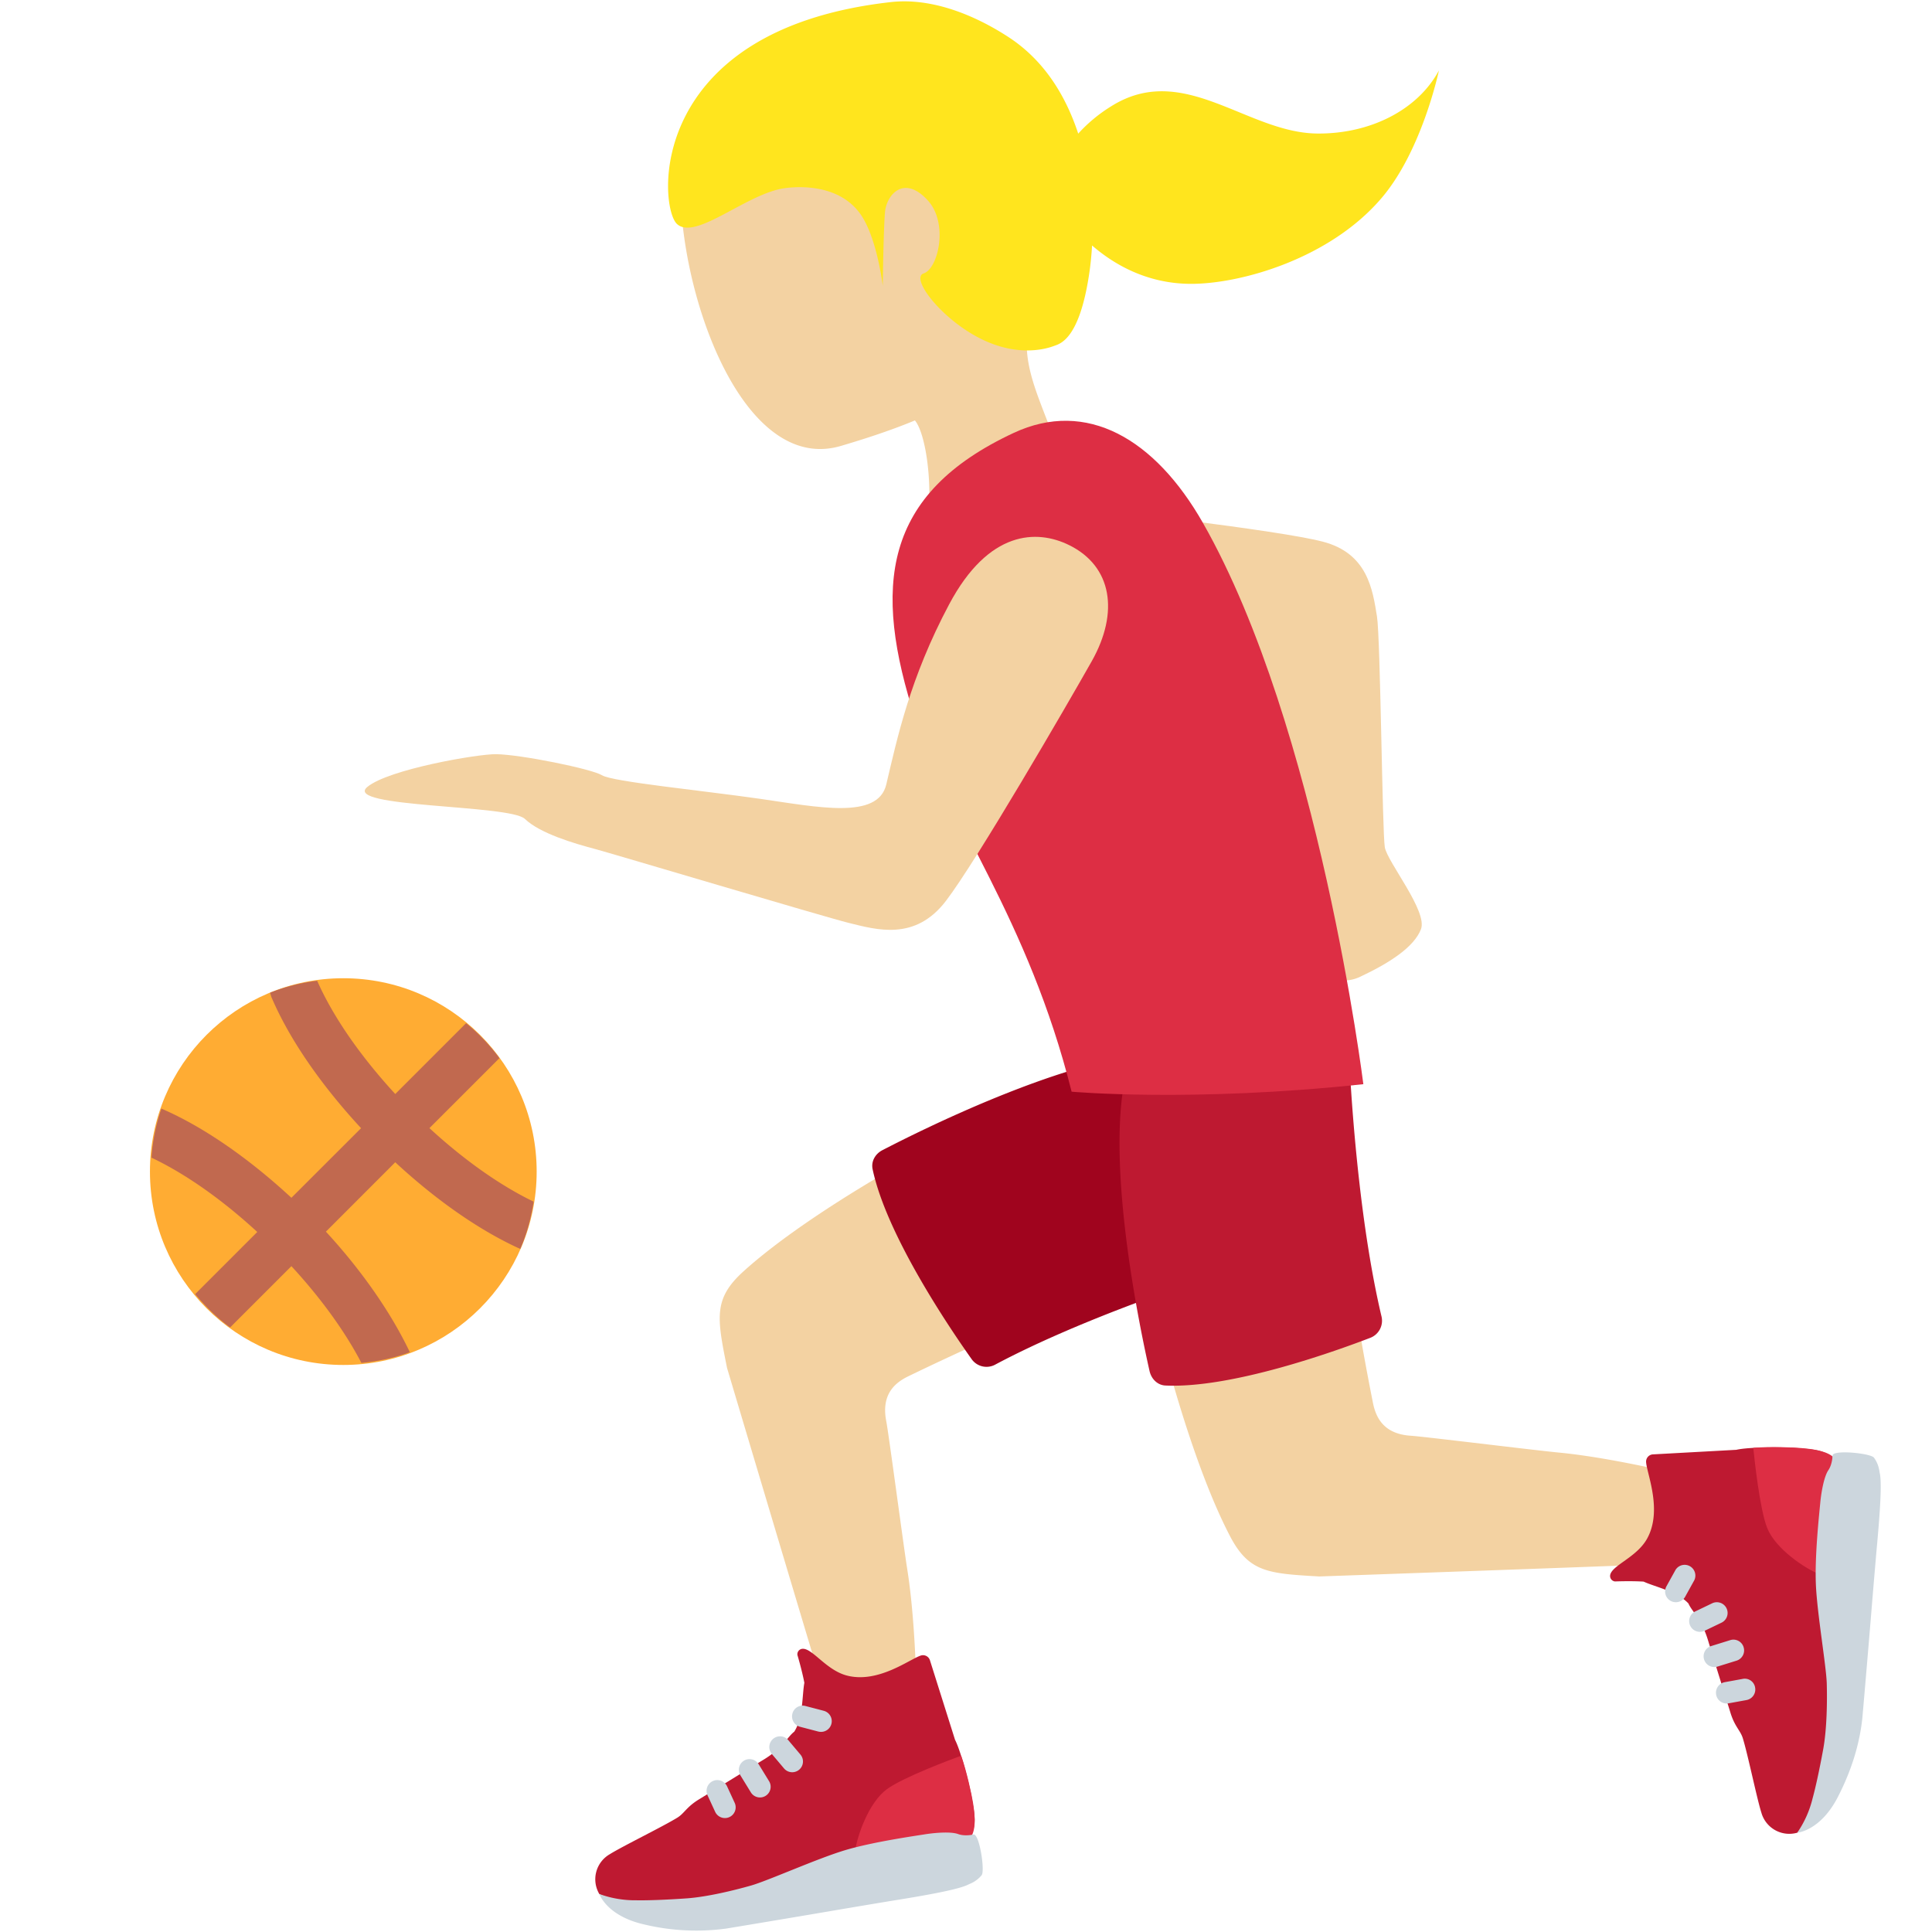
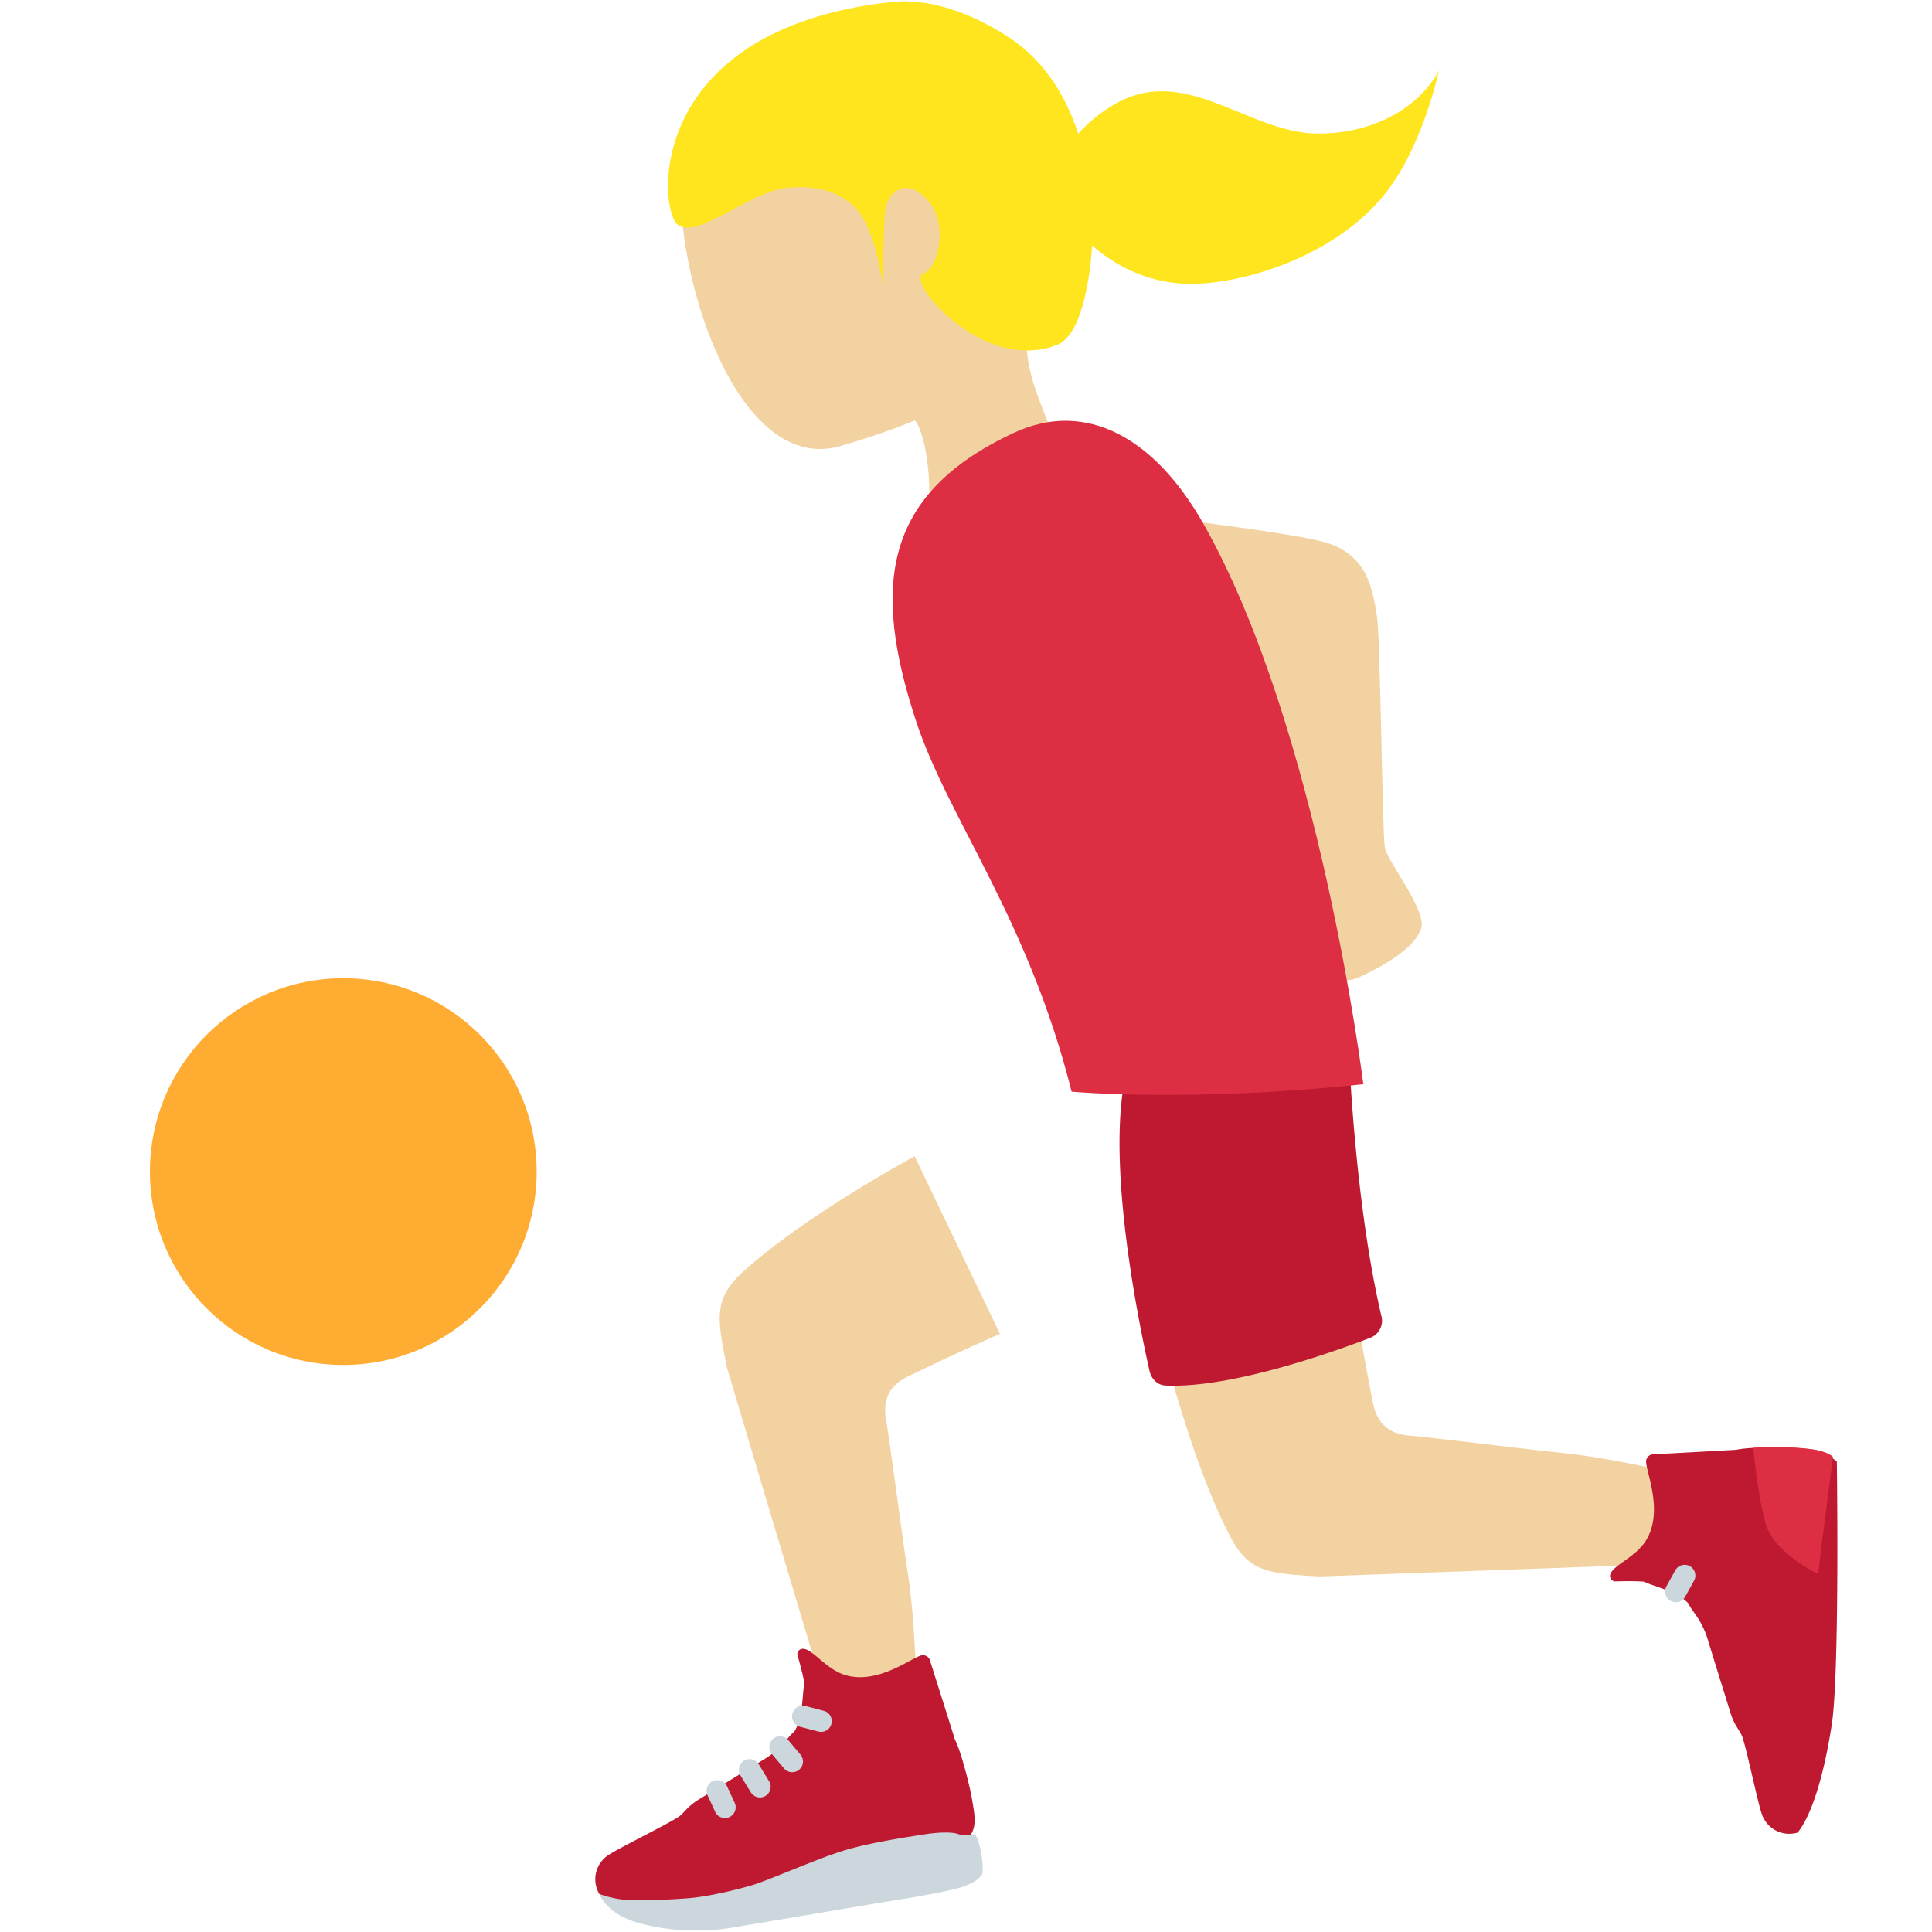
<svg xmlns="http://www.w3.org/2000/svg" viewBox="0 0 36 36">
  <path fill="#F3D2A2" d="M26.29 26.753c-.53-.033-.658-.368-.708-.617a53.522 53.522 0 0 1-.333-1.845l-3.604.707c.168.654.657 2.438 1.271 3.619.354.682.711.703 1.666.758 0 0 3.975-.139 6.542-.237.885-.034.973-1.48.215-1.657-.751-.176-1.595-.346-2.276-.413-.465-.044-2.533-.3-2.773-.315m-12.431-3.068c-.57.514-.5.865-.312 1.803 0 0 1.113 3.738 1.854 6.2.265.881 1.698.641 1.679-.138-.019-.771-.067-1.63-.174-2.305-.073-.463-.346-2.528-.392-2.764-.102-.523.19-.73.419-.84a52.257 52.257 0 0 1 1.7-.786l-1.591-3.311c-.59.327-2.194 1.249-3.183 2.141" />
  <path fill="#BE1931" d="M33.493 26.983c-.195-.018-.89-.026-1.139.032l-1.55.085a.135.135 0 0 0-.131.147c.017.225.309.899.018 1.424-.195.351-.656.495-.688.679a.102.102 0 0 0 .091.118s.284-.012.532.003c.217.1.626.182.836.408.063.148.242.283.364.684.072.239.412 1.33.412 1.33.081.278.189.345.236.494.095.306.263 1.127.346 1.387a.54.54 0 0 0 .672.375s.385-.362.64-2.01c.15-.967.095-4.904.095-4.904l-.144-.114c-.143-.115-.384-.119-.59-.138" />
  <path fill="#CCD6DD" d="M31.227 29.855a.2.2 0 0 1-.175-.297l.17-.307a.2.2 0 0 1 .349.194l-.17.307a.197.197 0 0 1-.174.103" />
  <path fill="#DD2E44" d="M33.882 29.325c-.243-.098-.797-.461-.953-.853-.141-.354-.241-1.312-.259-1.493.297-.028.753-.01.9.004.194.018.448.047.582.16.012.01-.22 1.64-.27 2.182" />
-   <path fill="#CCD6DD" d="M34.147 27.12s-.002.164-.079.276c-.077.113-.129.39-.149.596-.019.206-.105.981-.083 1.524.022.544.194 1.527.203 1.855s.003.839-.065 1.217c-.069.378-.142.715-.199.922a1.944 1.944 0 0 1-.285.639s.43-.03.757-.667c.258-.503.402-.986.454-1.457.004-.036.112-1.291.163-1.918.037-.459.1-1.191.1-1.191.081-.868.1-1.309.061-1.475-.007-.029-.013-.152-.106-.279-.059-.083-.761-.153-.772-.042m-2.472 3.287a.2.2 0 0 1-.087-.38l.316-.152a.2.2 0 1 1 .174.361l-.316.152a.204.204 0 0 1-.087.019m.269.656a.2.2 0 0 1-.059-.391l.354-.11a.198.198 0 0 1 .251.132.2.2 0 0 1-.132.25l-.354.11a.182.182 0 0 1-.06.009m.23.679a.198.198 0 0 1-.196-.164.2.2 0 0 1 .16-.233l.334-.061a.195.195 0 0 1 .232.161.2.2 0 0 1-.16.233l-.334.061z" />
  <path fill="#BE1931" d="M18.11 33.515c-.031-.194-.196-.868-.314-1.095l-.467-1.48a.135.135 0 0 0-.175-.09c-.214.073-.794.523-1.375.371-.388-.102-.642-.513-.828-.498a.102.102 0 0 0-.092.117s.082.272.129.516c-.043.235-.021.651-.188.911-.128.098-.214.305-.572.522-.213.129-1.186.729-1.186.729-.25.148-.287.269-.42.351-.273.168-1.026.535-1.257.68a.539.539 0 0 0-.197.744s.446.283 2.106.121c.974-.095 4.774-1.125 4.774-1.125l.075-.167c.076-.168.02-.403-.013-.607" />
  <path fill="#CCD6DD" d="M15.299 32.271a.229.229 0 0 1-.051-.006l-.34-.089a.2.2 0 0 1-.143-.244.197.197 0 0 1 .244-.143l.34.089a.2.2 0 0 1 .143.244.199.199 0 0 1-.193.149" />
-   <path fill="#DD2E44" d="M15.938 34.472c.035-.26.248-.886.59-1.135.308-.224 1.211-.559 1.382-.622.101.281.197.727.22.873.031.192.06.447-.017.606-.05.105-1.547.178-2.175.278" />
  <path fill="#CCD6DD" d="M18.14 34.183s-.159.039-.287-.008-.409-.028-.614.004c-.204.033-.976.142-1.497.298-.521.157-1.431.567-1.747.657s-.812.211-1.195.239c-.383.027-.728.04-.942.036a1.948 1.948 0 0 1-.69-.117s.136.409.834.567a4.166 4.166 0 0 0 1.524.078c.036-.005 1.278-.212 1.899-.318.453-.078 1.178-.198 1.178-.198.861-.137 1.293-.229 1.444-.307.027-.014.144-.05.244-.172.066-.079-.041-.777-.151-.759m-3.378-1.16a.2.2 0 0 1-.153-.071l-.227-.269a.2.2 0 0 1 .024-.282.2.2 0 0 1 .282.024l.227.269a.2.2 0 0 1-.153.329m-.601.47a.199.199 0 0 1-.17-.095l-.194-.316a.199.199 0 1 1 .339-.209l.194.316a.199.199 0 0 1-.169.304m-.653.384a.201.201 0 0 1-.182-.116l-.142-.308a.2.2 0 0 1 .364-.167l.142.308a.2.2 0 0 1-.182.283" />
-   <path fill="#A0041E" d="M16.444 21.431c.754-.391 3.244-1.626 4.948-1.799a.332.332 0 0 1 .346.218l1.259 3.435a.336.336 0 0 1-.222.433c-.78.251-2.74.917-4.224 1.706a.34.34 0 0 1-.443-.094c-.442-.624-1.591-2.328-1.848-3.543-.031-.144.047-.286.184-.356" />
  <path fill="#BE1931" d="M21.42 25.547c-.187-.828-.749-3.55-.494-5.242a.327.327 0 0 1 .292-.279l3.581-.349c.184-.018.346.126.357.325.047.818.198 2.882.584 4.518a.342.342 0 0 1-.198.405c-.703.27-2.609.95-3.829.892-.144-.008-.259-.12-.293-.27" />
  <path fill="#F3D2A2" d="M18.032 10.659c-.037.617.172 1.537 1.603 1.665 1.43.128 2.808-.164 3.392-.377.584-.214.637.836.892 1.807.256.974.44 1.739.407 1.947-.054.352-.726 1.071-.388 1.647s.848 1.115 1.404.854 1.009-.557 1.136-.889c.127-.333-.626-1.25-.674-1.525s-.081-3.894-.146-4.3c-.08-.496-.172-1.177-1.01-1.395-.838-.218-4.153-.593-4.985-.688-.954-.109-1.582.436-1.631 1.254" />
  <path fill="#F3D2A2" d="M19.132 6.366a3.41 3.41 0 0 0 .661-1.455c.409-2.083-.794-4.073-2.688-4.444-1.893-.372-4.483 1.029-4.425 3.151.057 2.107 1.229 5.214 2.993 4.69.466-.138.932-.29 1.375-.474.189.224.325 1.081.247 1.815-.2 1.87 2.381 2.065 2.579.192.157-1.481-.768-2.423-.742-3.475" />
  <path fill="#FFE51E" d="M24.54 2.488c-1.311-.014-2.496-1.36-3.845-.501a2.826 2.826 0 0 0-.604.503c-.234-.711-.636-1.367-1.299-1.799-.648-.422-1.443-.737-2.194-.652-4.578.516-4.329 3.827-3.981 4.137.348.31 1.299-.572 2.002-.669.328-.046 1.041-.053 1.419.49.306.44.411 1.33.411 1.33s.012-1.012.041-1.368c.027-.332.356-.714.801-.221.387.428.19 1.268-.079 1.356-.207.068.129.575.648.961.946.704 1.681.428 1.786.389.106-.039.465-.118.648-1.333.026-.169.044-.35.055-.537.374.324.987.709 1.827.715.929.007 2.619-.466 3.586-1.621.744-.889 1.05-2.355 1.05-2.355-.395.736-1.283 1.186-2.272 1.175" />
  <path fill="#DD2E44" d="M22.418 9.749c-.897-1.578-2.174-2.314-3.528-1.683-2.437 1.136-2.644 2.853-1.828 5.349.603 1.845 2.094 3.688 2.906 6.927 0 0 2.246.202 5.436-.14 0-.001-.827-6.655-2.986-10.453" />
-   <path fill="#F3D2A2" d="M19.923 10.158c-.603-.298-1.501-.279-2.236 1.101-.735 1.38-.969 2.5-1.173 3.36-.157.659-1.276.42-2.358.265-1.086-.156-2.742-.317-2.938-.438-.191-.118-1.507-.386-1.973-.393-.34-.005-2.01.282-2.402.612-.461.388 2.658.325 2.937.594s.914.457 1.312.562c.294.078 4.284 1.268 4.719 1.375.531.131 1.239.341 1.813-.406.574-.748 2.271-3.675 2.719-4.469.513-.91.38-1.768-.42-2.163" />
  <circle cx="6.397" cy="21.831" r="3.603" fill="#FFAC33" />
-   <path fill="#C1694F" d="M7.365 21.657c.764.708 1.573 1.273 2.329 1.615.122-.277.201-.573.25-.881-.628-.303-1.297-.777-1.942-1.37l1.304-1.304a3.619 3.619 0 0 0-.621-.652l-1.32 1.32c-.646-.702-1.158-1.437-1.455-2.11a3.567 3.567 0 0 0-.879.223c.013.031.016.059.03.09.336.785.927 1.635 1.667 2.434L5.43 22.319c-.796-.737-1.642-1.325-2.423-1.662-.1.29-.162.595-.185.914.636.302 1.317.782 1.972 1.385l-1.158 1.158c.193.232.408.444.652.621l1.142-1.142c.592.643 1.023 1.262 1.304 1.803.315-.03.617-.093.903-.199-.356-.751-.914-1.542-1.564-2.247z" />
</svg>